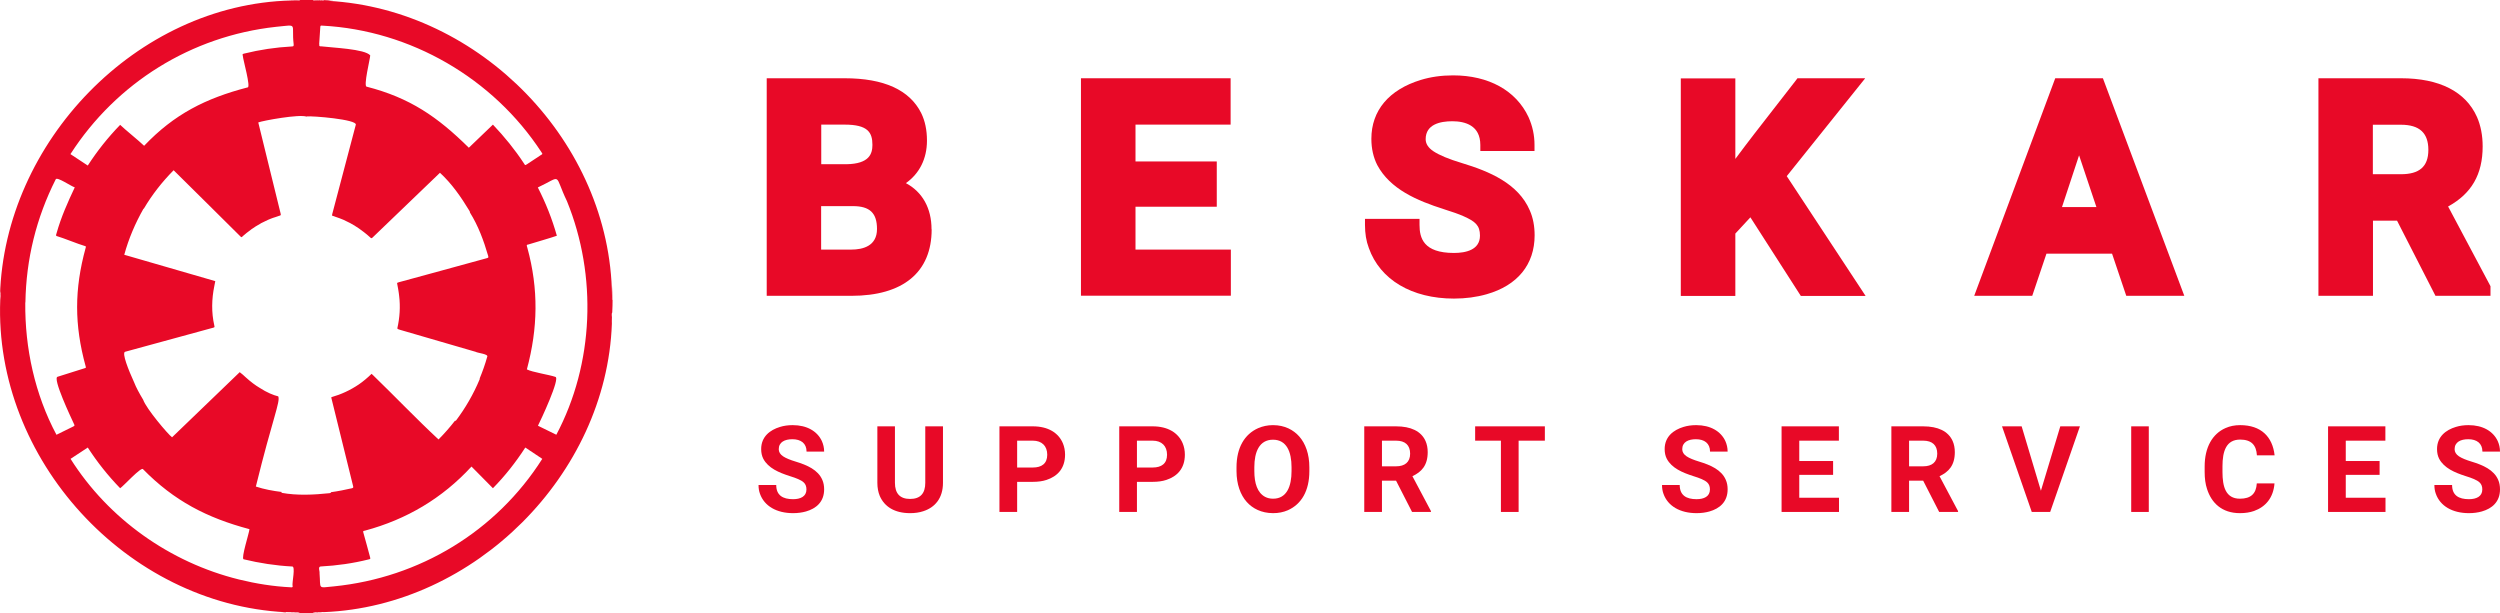
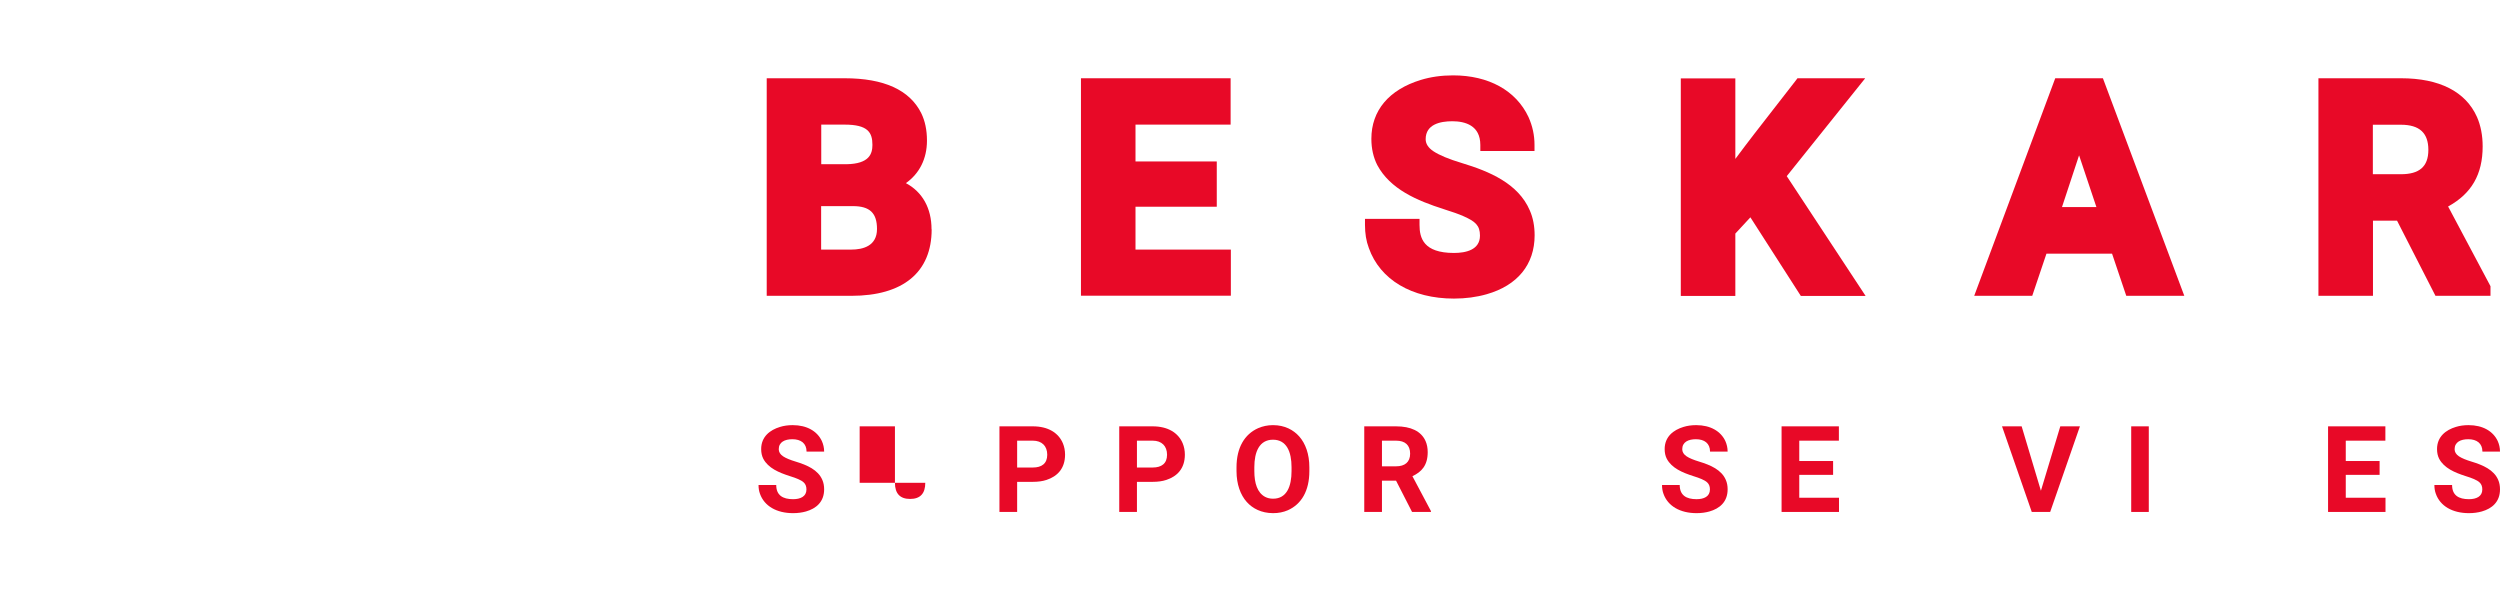
<svg xmlns="http://www.w3.org/2000/svg" id="Vector" viewBox="0 0 207.64 50.93">
-   <path d="M50.87,24.96c-.07-.07-.03-.16-.04-.25h0c0-.05,0-.11,0-.16h0C50.69,11.85,39.9.76,27.25.07c.15,0,.31-.01.46-.02-.27-.02-.54-.03-.81-.04,0,0,0,.02,0,.02-.17.02-.23-.01-.19-.03,0,0,0,0-.01,0v.03c-.18.01-.24-.02-.17-.03,0,0-.02,0-.03,0,0,.01,0,.02,0,.03-.09,0-.15,0-.16-.01,0,0,0,0,0,.01-.05,0-.11,0-.16,0h0c-.07,0-.15.03-.21-.04h-1.02c-.07.07-.16.03-.25.04-.05,0-.11,0-.16,0-.04,0-.08,0-.12,0-.15.02-.23,0-.24,0,0,0,0,0,0,0,0,0,0,0,0,.01C11.32.36.36,11.82,0,24.54c0,0,0,0,.01,0,0-.12,0-.24.04-.36,0,.25,0,.49-.03.74,0,0,0,0,0,0-.52,13.22,10.49,25.26,23.71,25.93-.16,0-.32,0-.48,0,.16.01.32.01.48.02,0,0,0-.02,0-.03.09-.01.15,0,.16,0,0,0,0,0,0,0h.12s.13-.01.16,0c0,0,0,0,0,0,.04,0,.08,0,.12,0,0,0,0,0,0,.01.02-.04.2,0,.24-.01.12.01.25-.04.37.04h-.73s-.13.01-.16,0c0,0,0,0,0,0h-.06c.97.05,1.94.06,2.91,0h-.28s0,0,0-.01c-.03.04-.19,0-.24.01,0,0,0-.02,0-.02-.02.06-.29,0-.37.02.12-.08.25-.03.37-.04h0c.08,0,.16,0,.24,0,.04,0,.08,0,.12,0,0,0,0,0,0,0,.03-.02.17,0,.2,0,0,0,0,0,0,0,12.5-.49,23.47-11.41,23.92-23.95h0c0-.13-.01-.29,0-.41,0,0,0,0,0,0,.03-.17-.06-.38.03-.53.04-.75.04-1.5,0-2.24v1.22ZM26.51,3.66c.03-.46.06-.92.09-1.38.01-.16.02-.16.18-.15,7.32.39,14.18,4.37,18.19,10.51.1.16.12.14-.05.24-.38.25-.77.51-1.15.76-.17.11-.15.09-.24-.05-.76-1.16-1.63-2.23-2.59-3.24-.42.41-1.6,1.53-2,1.92-2.61-2.58-4.91-4.15-8.48-5.07-.3,0,.29-2.35.29-2.6-.44-.54-3.2-.64-4.05-.75-.19,0-.19-.01-.18-.19ZM22.91,2.23c1.92-.18,1.27-.34,1.48,1.45,0,.16,0,.17-.16.18-1.33.07-2.66.27-3.95.59-.15.04-.15.04-.11.2,0,.25.69,2.65.39,2.61-3.49.91-6.1,2.23-8.59,4.85-.43-.42-1.58-1.34-1.99-1.74-1.01,1.04-1.9,2.16-2.69,3.38-.48-.32-.96-.63-1.44-.95C9.67,6.87,15.9,3,22.91,2.23ZM2.11,25.12c.06-3.6.9-7.02,2.52-10.23.12-.23,1.3.6,1.58.67-.58,1.23-1.13,2.46-1.5,3.77-.02.11-.13.26.04.29.47.13,1.79.67,2.26.8.14.04.14.04.1.18-.94,3.43-.94,6.38,0,9.81.04.14.04.14-.1.18-.46.13-1.76.57-2.22.7-.47.07,1.13,3.44,1.33,3.87.1.2.1.2-.11.3-.44.22-.89.44-1.32.65-1.79-3.35-2.63-7.2-2.59-10.99ZM24.31,48.68c0,.11-.06.1-.13.1-1.46-.07-2.91-.3-4.33-.65-5.72-1.41-10.84-5.03-13.99-10.02.47-.31.95-.62,1.43-.94.79,1.22,1.68,2.34,2.69,3.38.24-.14,1.76-1.82,1.9-1.58,2.57,2.62,5.3,4.04,8.84,4.98-.02.31-.71,2.41-.49,2.5,1.32.32,2.67.53,4.03.6.31-.04-.02,1.35.04,1.62ZM23.39,40.89s0-.02,0-.03c-.73-.09-1.45-.22-2.14-.45,1.4-5.69,2.05-7.05,1.86-7.49-.4-.1-.92-.3-1.58-.73-.32-.19-.7-.47-1.13-.86-.08-.07-.16-.14-.23-.21-.09-.07-.17-.13-.26-.21-1.87,1.8-3.75,3.6-5.62,5.41-.33-.24-2.14-2.37-2.4-3.12-.32-.53-.6-1.05-.74-1.42-.5-1.09-1.03-2.45-.77-2.56,2.44-.67,4.88-1.34,7.32-2,.13-.04.13-.04.1-.18-.25-1.1-.22-2.21,0-3.28.03-.14.05-.27.08-.41-2.51-.73-5.02-1.46-7.56-2.19.37-1.35.91-2.61,1.6-3.83,0,0,.01,0,.02.01.69-1.17,1.52-2.23,2.48-3.2,1.85,1.82,3.67,3.64,5.51,5.46.15.15.12.12.25,0,.2-.18.41-.34.63-.5.02-.02.04-.03.06-.05.24-.17.49-.33.75-.47.02-.01.04-.03.06-.04,0,0,0,0,0,0,.12-.06.24-.11.35-.17.16-.08.31-.15.47-.21.12-.05.25-.09.38-.13.1-.03.19-.07.29-.1.17-.05.17-.05.13-.22-.61-2.52-1.24-5.01-1.85-7.54.37-.15,3.44-.71,4.02-.48,0,0,0-.02,0-.02.44-.06,4.21.25,4.08.69-.65,2.48-1.31,4.95-1.96,7.43-.02.09-.03.11.04.14.01,0,.02,0,.04.01.02,0,.04.01.07.02.03.01.07.03.1.04.24.08.49.17.72.27.07.03.13.07.2.1.22.1.43.21.64.34,0,0,0,0,.01,0,.01,0,.03.02.04.03.25.15.49.32.72.5,0,0,.02.02.03.02.19.15.38.3.56.47.07.08.12.06.18,0,1.86-1.79,3.73-3.59,5.6-5.38.98.9,1.75,2.01,2.44,3.15.05.08.06.12.05.15.69,1.1,1.15,2.35,1.51,3.59.04.16.04.16-.13.21-1.5.41-3,.82-4.49,1.23-.93.25-1.86.51-2.79.76-.11.03-.15.05-.15.09.03.14.05.28.08.43.01.06.02.12.03.18.02.15.05.29.06.44.11.89.05,1.8-.15,2.68,0,.06.06.09.21.13,2.1.61,4.19,1.22,6.29,1.83.18.11,1.12.18.96.43-.17.61-.38,1.2-.62,1.78.01.03.01.06-.01.09-.51,1.22-1.18,2.38-1.98,3.44-.02-.01-.03-.02-.05-.03-.43.55-.89,1.08-1.38,1.57-1.85-1.72-3.62-3.58-5.45-5.35-.05-.05-.09-.08-.11-.1-.33.32-.68.62-1.06.88-.71.48-1.47.83-2.28,1.06,0,.02,0,.03,0,.06.6,2.45,1.2,4.9,1.81,7.34.02.09.01.13-.09.16-.57.13-1.16.25-1.75.33,0,.04-.03.07-.1.08-1.33.14-2.71.21-4.02-.03ZM27.75,48.7c-1.41.13-1.1.27-1.21-1.1.03-.16-.15-.51.08-.55,1.35-.07,2.7-.26,4.01-.59.14-.03.14-.04.11-.17-.11-.46-.43-1.55-.55-2.01-.05-.19-.05-.17.13-.21,3.45-.93,6.41-2.68,8.84-5.32.44.43,1.36,1.39,1.78,1.8,1.02-1.04,1.9-2.16,2.69-3.38.48.32.95.63,1.41.94-3.83,6.03-10.19,9.87-17.29,10.59ZM46.21,36.11c-.5-.25-1.01-.5-1.53-.75.2-.39,1.9-4,1.44-4.06-.48-.17-1.93-.39-2.36-.62.92-3.43.98-6.66.04-10.1-.03-.12-.12-.26.07-.27.51-.16,1.88-.55,2.38-.73-.39-1.39-.92-2.72-1.58-4.01,2.1-.99,1.3-1.18,2.42,1.14,2.52,6.19,2.25,13.5-.89,19.41Z" fill="#e80927" stroke-width="0" />
  <path d="M77.37,19.05c0-1.76-.76-3.11-2.13-3.84,1.12-.79,1.75-2.02,1.75-3.53,0-.88-.16-1.64-.48-2.29-.96-1.92-3.1-2.89-6.35-2.89h-6.48v18.07h7.03c4.3,0,6.67-1.96,6.67-5.52ZM68.2,10.35h1.95c1.92,0,2.31.64,2.31,1.68,0,.74-.25,1.58-2.16,1.61h-2.09v-3.3ZM70.7,20.73h-2.5v-3.61h2.64c1.4,0,2,.57,2,1.9,0,1.41-1.16,1.71-2.14,1.71Z" fill="#e80927" stroke-width="0" />
  <polygon points="94.31 17.17 101.06 17.17 101.06 13.41 94.31 13.41 94.31 10.35 102.21 10.35 102.21 6.5 89.78 6.5 89.78 24.56 102.23 24.56 102.23 20.73 94.31 20.73 94.31 17.17" fill="#e80927" stroke-width="0" />
  <path d="M127.46,19.55c0-.76-.13-1.46-.4-2.07-.96-2.25-3.38-3.25-5.62-3.93-1.13-.34-1.89-.66-2.39-.99-.43-.29-.64-.62-.64-1,0-1.23,1.2-1.49,2.21-1.49,1.06,0,2.33.34,2.33,1.97v.5h4.5v-.5c0-.8-.16-1.56-.5-2.32-1.03-2.2-3.31-3.46-6.26-3.46-.99,0-1.87.13-2.69.38-2.64.81-4.1,2.54-4.1,4.89,0,.82.17,1.55.49,2.18,1.07,2,3.29,2.95,5.55,3.67.73.23,1.24.41,1.62.58.96.43,1.36.75,1.36,1.61,0,1.19-1.18,1.44-2.16,1.44-2.54,0-2.86-1.25-2.86-2.33v-.5h-4.53v.5c0,.71.1,1.34.32,1.92.93,2.63,3.57,4.2,7.07,4.2.96,0,1.87-.12,2.71-.36,2.57-.73,3.99-2.47,3.99-4.9Z" fill="#e80927" stroke-width="0" />
  <path d="M154.9,6.5h-5.61l-.15.2c-.62.81-1.25,1.62-1.89,2.43-1.03,1.32-2.09,2.68-3.12,4.07v-6.69h-4.53v18.07h4.53v-5.18l1.25-1.35,4.19,6.53h5.38l-6.55-9.95,6.5-8.11Z" fill="#e80927" stroke-width="0" />
  <path d="M170.7,6.5l-6.73,18.07h4.82l1.18-3.5h5.45l1.18,3.5h4.82l-6.76-18.07h-3.96ZM171.26,17.2l1.42-4.3,1.44,4.3h-2.86Z" fill="#e80927" stroke-width="0" />
  <path d="M206.85,24.56v-.79l-3.52-6.62c1.95-1.07,2.87-2.67,2.87-4.99,0-.91-.16-1.73-.47-2.44-.94-2.11-3.12-3.22-6.31-3.22h-6.86v18.07h4.53v-6.24h2l3.19,6.24h4.57ZM199.41,14.47h-2.33v-4.11h2.33c1.54,0,2.28.68,2.28,2.09s-.77,2.02-2.28,2.02Z" fill="#e80927" stroke-width="0" />
  <path d="M65.81,36.48c.71,0,1.18.34,1.18,1.03h1.46c0-.32-.07-.61-.19-.88-.38-.81-1.23-1.32-2.42-1.32-.39,0-.74.05-1.06.15-.82.25-1.56.8-1.56,1.84,0,.31.06.58.18.81.41.77,1.29,1.14,2.19,1.43.29.09.52.17.7.25.38.17.69.35.69.86,0,.59-.5.81-1.11.81-.85,0-1.4-.32-1.4-1.18h-1.47c0,.27.04.51.12.73.36,1.02,1.38,1.61,2.75,1.61.39,0,.75-.05,1.07-.14.84-.24,1.51-.79,1.51-1.84,0-.29-.05-.55-.15-.78-.36-.84-1.26-1.23-2.21-1.52-.46-.14-.81-.28-1.05-.44-.24-.16-.36-.36-.36-.59,0-.6.51-.83,1.13-.83Z" fill="#e80927" stroke-width="0" />
-   <path d="M76.85,40.1c0,.88-.41,1.34-1.26,1.34s-1.26-.46-1.26-1.34v-4.69h-1.46v4.69c0,.41.07.78.2,1.09.39.9,1.24,1.43,2.52,1.43.39,0,.76-.05,1.09-.16.97-.31,1.64-1.08,1.64-2.36v-4.69h-1.47v4.69Z" fill="#e80927" stroke-width="0" />
+   <path d="M76.85,40.1c0,.88-.41,1.34-1.26,1.34s-1.26-.46-1.26-1.34v-4.69h-1.46v4.69v-4.69h-1.47v4.69Z" fill="#e80927" stroke-width="0" />
  <path d="M85.79,35.41h-2.78v7.11h1.47v-2.5h1.31c.42,0,.8-.05,1.13-.16.89-.29,1.54-.94,1.54-2.1,0-.33-.06-.65-.18-.94-.37-.88-1.24-1.41-2.49-1.41ZM85.79,38.83h-1.31v-2.23h1.31c.74,0,1.19.44,1.19,1.17s-.46,1.06-1.19,1.06Z" fill="#e80927" stroke-width="0" />
  <path d="M95.74,35.41h-2.78v7.11h1.47v-2.5h1.31c.42,0,.8-.05,1.13-.16.89-.29,1.54-.94,1.54-2.1,0-.33-.06-.65-.18-.94-.37-.88-1.24-1.41-2.49-1.41ZM95.74,38.83h-1.31v-2.23h1.31c.74,0,1.19.44,1.19,1.17s-.46,1.06-1.19,1.06Z" fill="#e80927" stroke-width="0" />
  <path d="M105.73,35.31c-.45,0-.86.09-1.23.25-1.13.5-1.8,1.62-1.8,3.25v.32c0,1.09.33,1.98.85,2.56.48.54,1.22.93,2.19.93.45,0,.85-.08,1.22-.24,1.13-.5,1.79-1.61,1.79-3.25v-.32c0-1.1-.32-1.97-.84-2.56-.48-.54-1.2-.94-2.18-.94ZM107.27,39.13c0,1.25-.39,2.29-1.53,2.29-.25,0-.47-.05-.66-.15-.65-.34-.9-1.14-.9-2.14v-.33c0-1.26.41-2.28,1.55-2.28s1.54,1.02,1.54,2.28v.33Z" fill="#e80927" stroke-width="0" />
  <path d="M118.58,37.56c0-.35-.06-.66-.18-.93-.37-.83-1.24-1.22-2.44-1.22h-2.65v7.11h1.47v-2.6h1.17l1.33,2.6h1.57v-.07l-1.54-2.9c.75-.35,1.27-.89,1.27-1.99ZM115.96,38.73h-1.18v-2.13h1.18c.74,0,1.16.37,1.16,1.08s-.45,1.05-1.16,1.05Z" fill="#e80927" stroke-width="0" />
-   <polygon points="122.52 36.6 124.66 36.6 124.66 42.52 126.13 42.52 126.13 36.6 128.31 36.6 128.31 35.41 122.52 35.41 122.52 36.6" fill="#e80927" stroke-width="0" />
  <path d="M140.85,36.48c.71,0,1.18.34,1.18,1.03h1.46c0-.32-.07-.61-.19-.88-.38-.81-1.23-1.32-2.42-1.32-.39,0-.74.05-1.06.15-.82.25-1.56.8-1.56,1.84,0,.31.06.58.18.81.41.77,1.29,1.14,2.19,1.43.29.09.52.17.7.25.38.17.69.35.69.86,0,.59-.5.81-1.11.81-.85,0-1.4-.32-1.4-1.18h-1.47c0,.27.04.51.12.73.36,1.02,1.38,1.61,2.75,1.61.39,0,.75-.05,1.07-.14.84-.24,1.51-.79,1.51-1.84,0-.29-.05-.55-.15-.78-.36-.84-1.26-1.23-2.21-1.52-.46-.14-.81-.28-1.05-.44-.24-.16-.36-.36-.36-.59,0-.6.51-.83,1.13-.83Z" fill="#e80927" stroke-width="0" />
  <polygon points="149.44 39.44 152.25 39.44 152.25 38.29 149.44 38.29 149.44 36.6 152.73 36.6 152.73 35.41 147.97 35.41 147.97 42.52 152.74 42.52 152.74 41.34 149.44 41.34 149.44 39.44" fill="#e80927" stroke-width="0" />
-   <path d="M162.36,37.56c0-.35-.06-.66-.18-.93-.37-.83-1.24-1.22-2.44-1.22h-2.65v7.11h1.47v-2.6h1.17l1.33,2.6h1.57v-.07l-1.54-2.9c.75-.35,1.27-.89,1.27-1.99ZM159.74,38.73h-1.18v-2.13h1.18c.74,0,1.16.37,1.16,1.08s-.45,1.05-1.16,1.05Z" fill="#e80927" stroke-width="0" />
  <polygon points="169.51 40.76 167.91 35.41 166.28 35.41 168.75 42.52 170.28 42.52 172.75 35.41 171.12 35.41 169.51 40.76" fill="#e80927" stroke-width="0" />
  <rect x="177.01" y="35.41" width="1.46" height="7.11" fill="#e80927" stroke-width="0" />
-   <path d="M186.06,36.51c.92,0,1.34.45,1.39,1.31h1.47c-.17-1.55-1.13-2.51-2.86-2.51-.45,0-.85.08-1.21.24-1.1.48-1.74,1.61-1.74,3.19v.46c0,.53.06,1,.2,1.42.37,1.15,1.23,2,2.73,2,.44,0,.83-.06,1.17-.18.96-.34,1.61-1.1,1.7-2.29h-1.47c-.05.85-.49,1.27-1.4,1.27-1.19,0-1.45-1.01-1.45-2.22v-.47c0-1.28.32-2.22,1.47-2.22Z" fill="#e80927" stroke-width="0" />
  <polygon points="194.83 39.44 197.64 39.44 197.64 38.29 194.83 38.29 194.83 36.6 198.12 36.6 198.12 35.41 193.36 35.41 193.36 42.52 198.13 42.52 198.13 41.34 194.83 41.34 194.83 39.44" fill="#e80927" stroke-width="0" />
  <path d="M205.28,38.34c-.46-.14-.81-.28-1.05-.44-.24-.16-.36-.36-.36-.59,0-.6.51-.83,1.13-.83.71,0,1.18.34,1.18,1.03h1.46c0-.32-.07-.61-.19-.88-.38-.81-1.23-1.32-2.42-1.32-.39,0-.74.05-1.06.15-.82.25-1.56.8-1.56,1.84,0,.31.06.58.18.81.41.77,1.29,1.14,2.19,1.43.29.09.52.17.7.25.38.17.69.35.69.86,0,.59-.5.81-1.11.81-.85,0-1.4-.32-1.4-1.18h-1.47c0,.27.04.51.12.73.36,1.02,1.38,1.61,2.75,1.61.39,0,.75-.05,1.07-.14.84-.24,1.51-.79,1.51-1.84,0-.29-.05-.55-.15-.78-.36-.84-1.26-1.23-2.21-1.52Z" fill="#e80927" stroke-width="0" />
</svg>